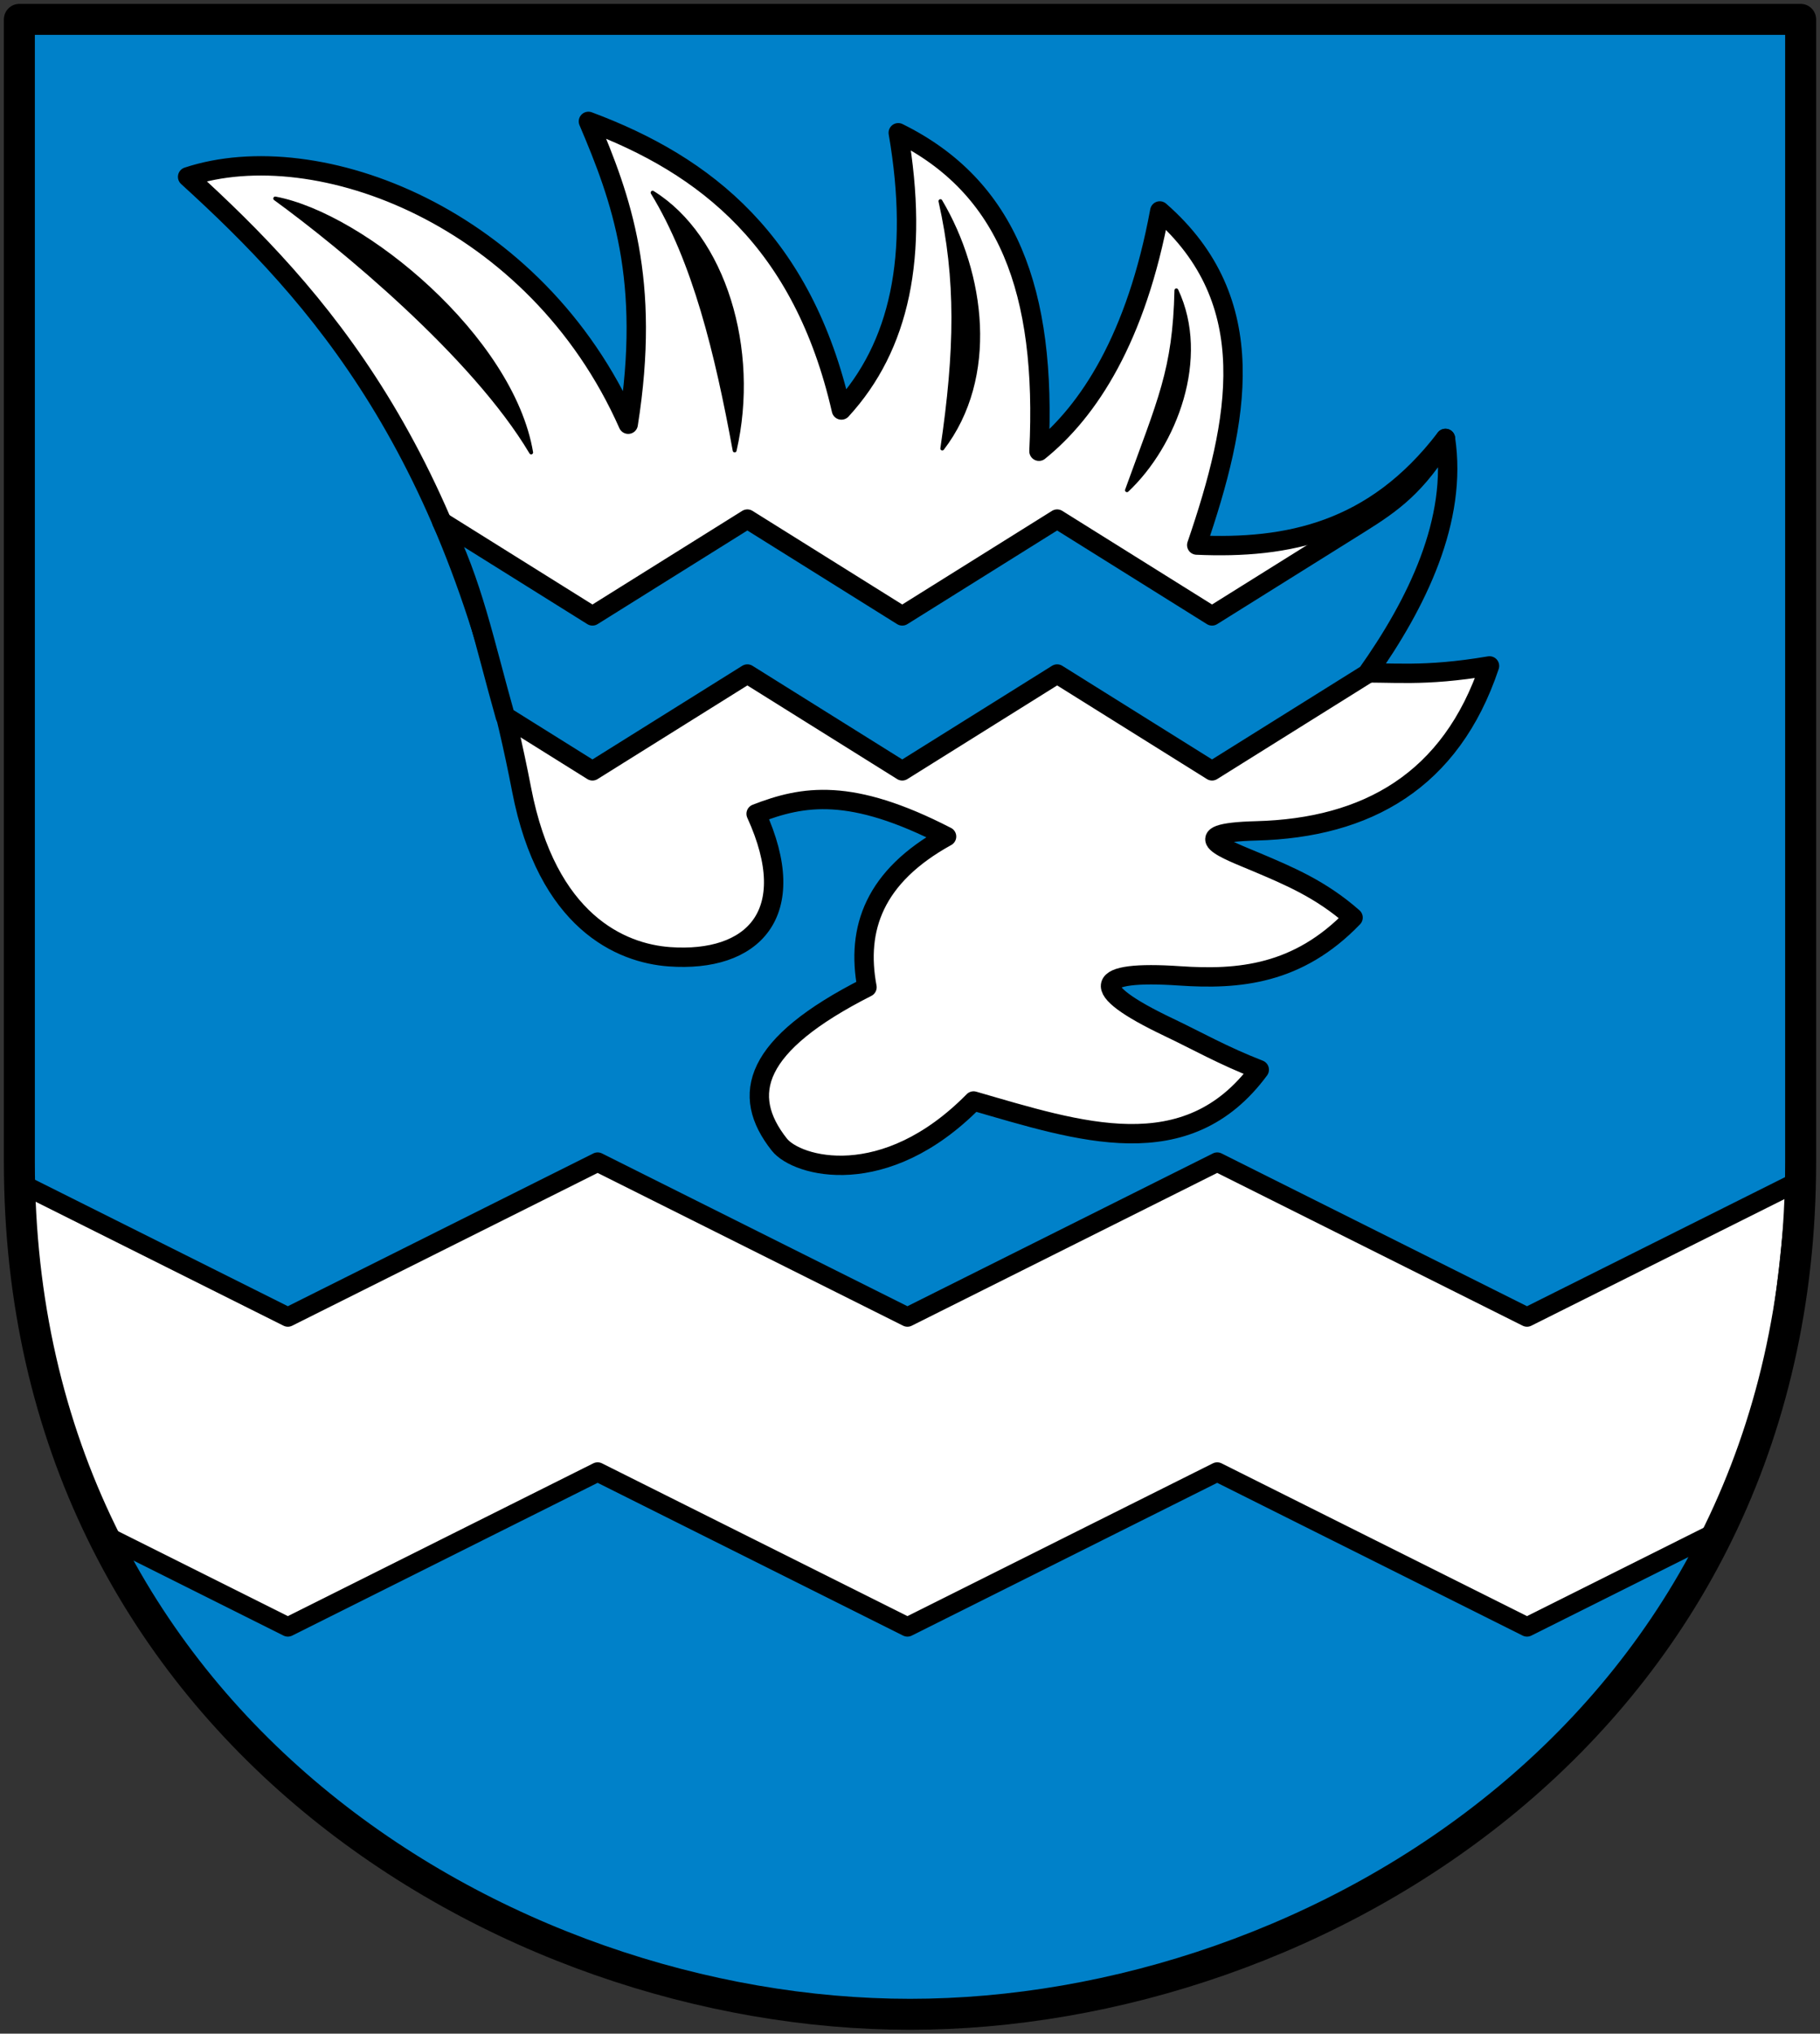
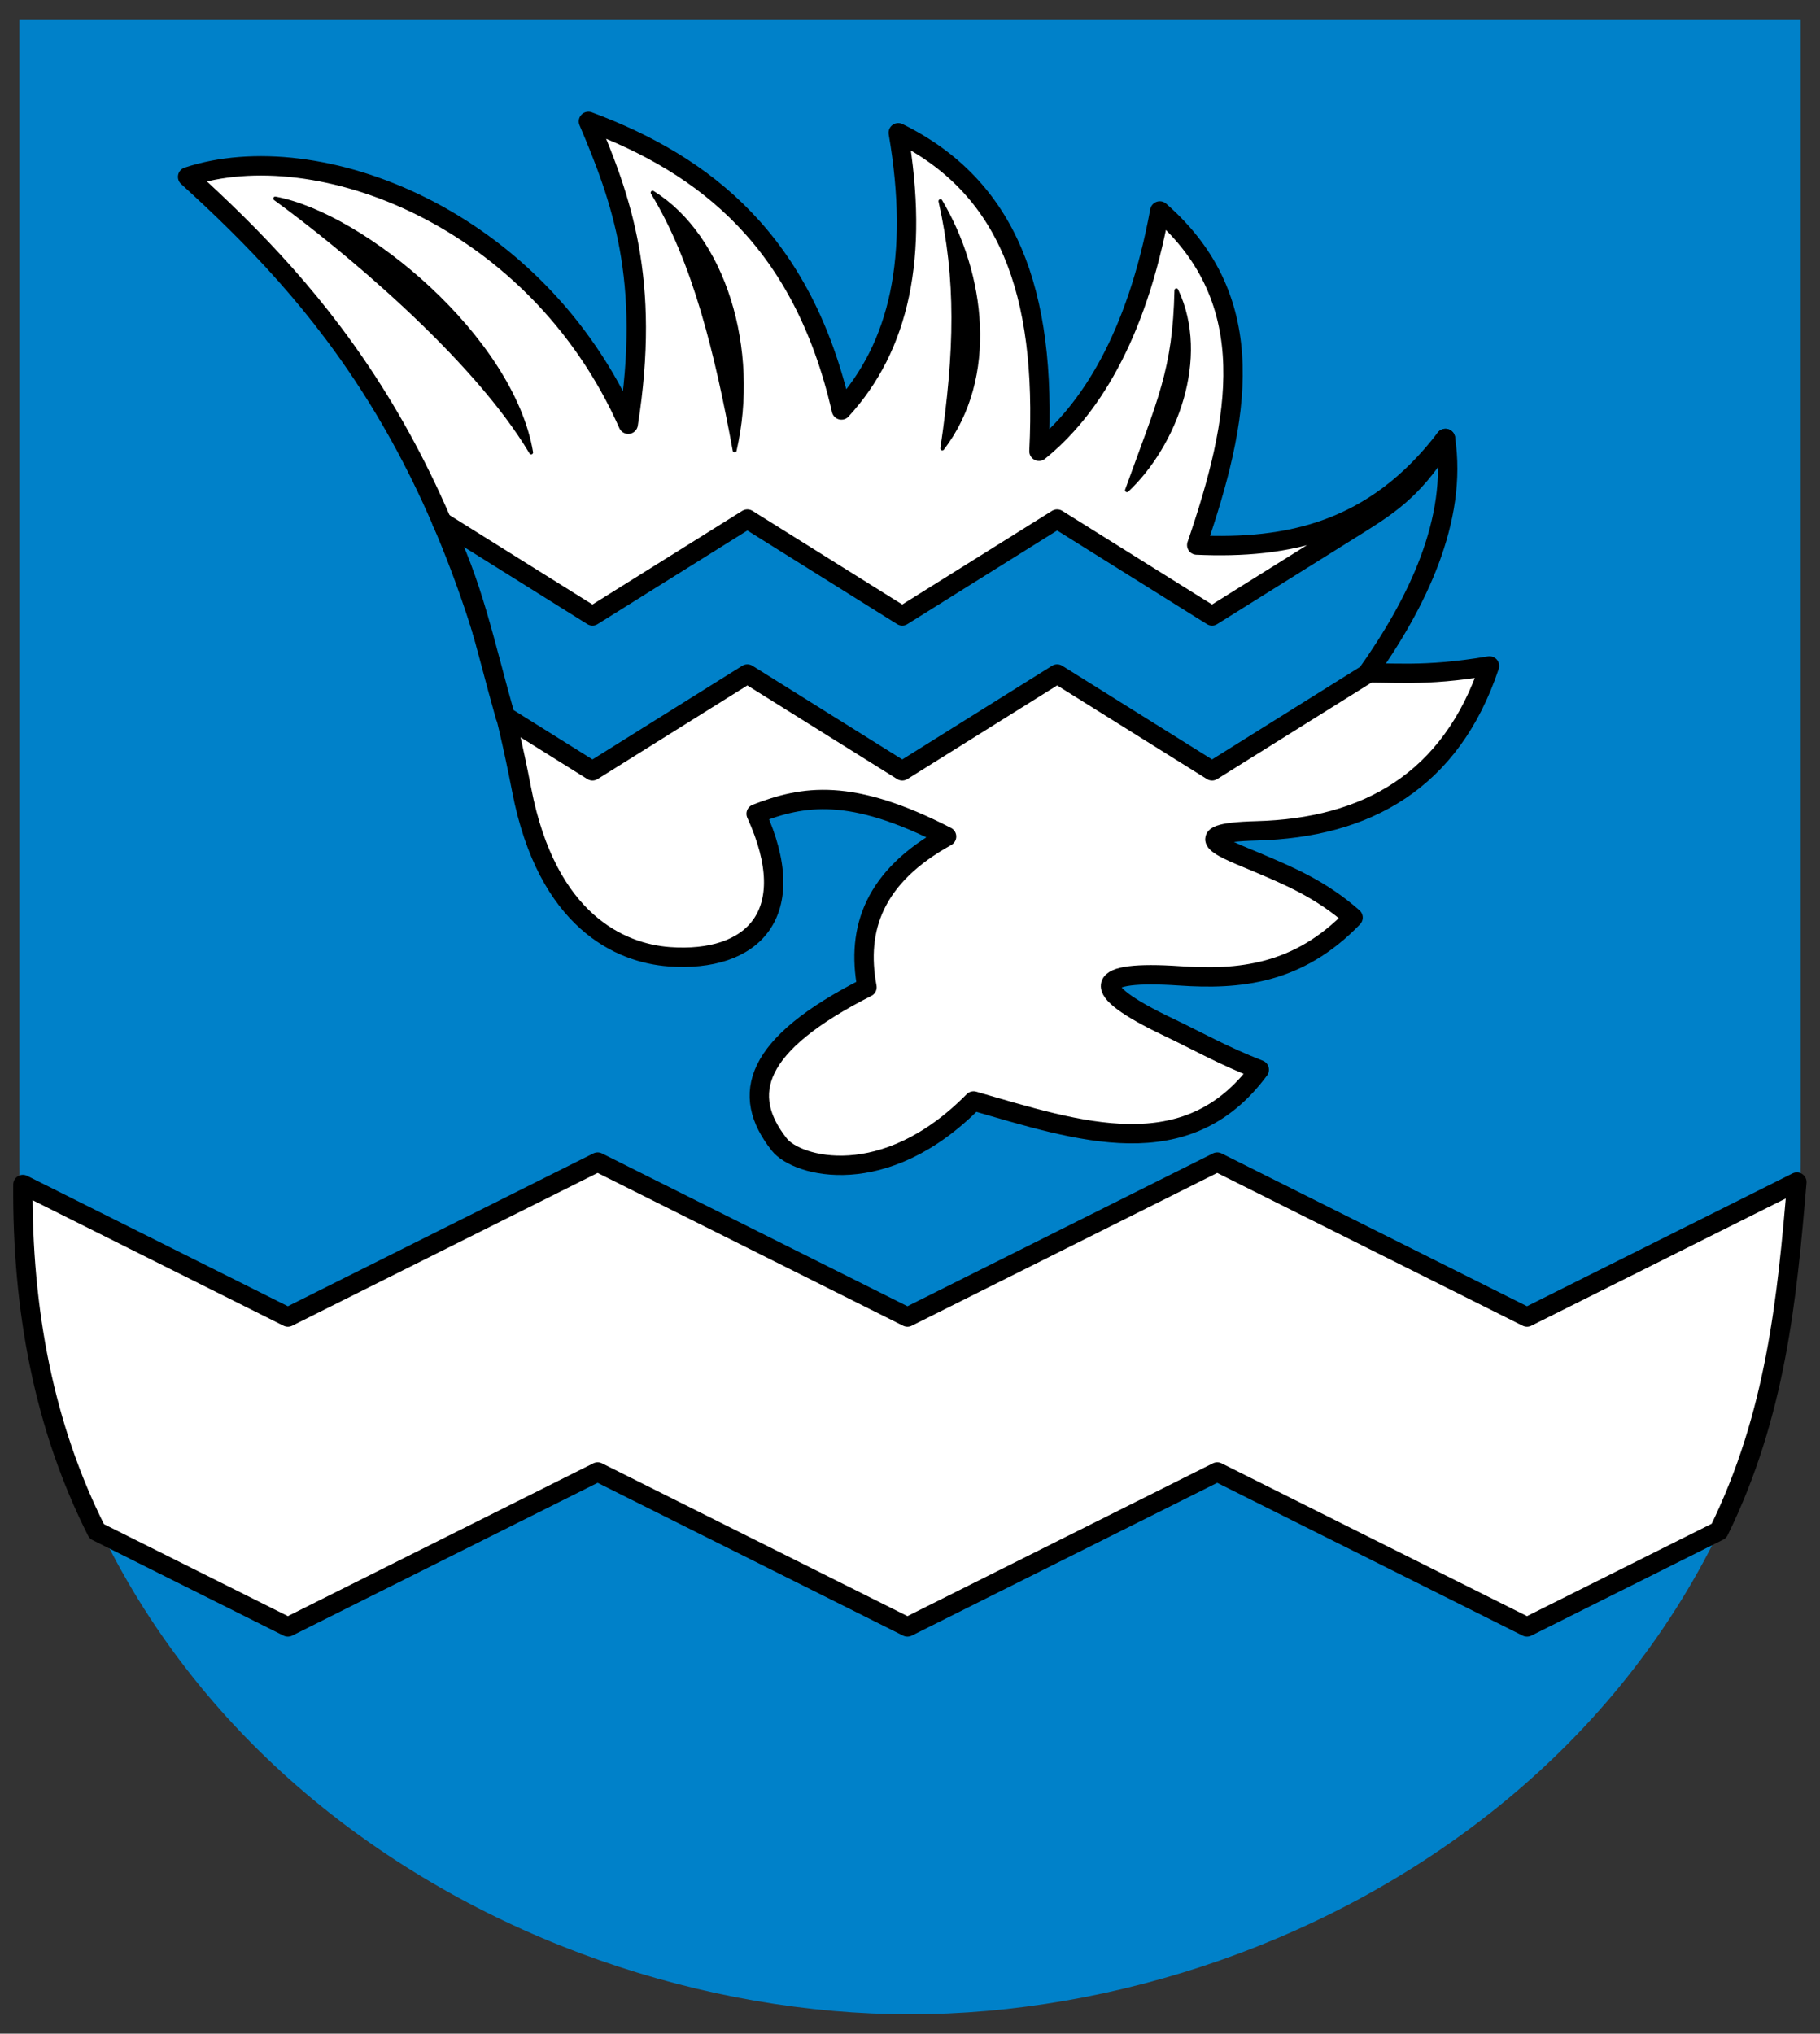
<svg xmlns="http://www.w3.org/2000/svg" height="525" width="470">
  <rect width="100%" height="100%" fill="#333333" stroke="none" />
  <path d="M5 5h460v295c0 145-125 220-230 220S5 445 5 300z" fill="#0081c9" fill-rule="evenodd" />
  <path d="M48.449 45.65c33.623 30.584 69.307 70.267 86.253 158.193 6.577 34.123 25.648 42.244 38.15 43.147 21.402 1.546 34.283-10.904 22.411-36.907 12.137-4.71 24.44-6.873 49.183 5.872-18.647 10.288-23.396 23.735-20.554 38.906-29.282 14.834-32.822 27.754-22.634 40.627 4.516 5.706 27.143 12.101 50.162-11.264 27.31 7.878 55.022 17.324 73.774-8.075-9.445-3.67-15.78-7.34-23.49-11.01-21.238-10.112-19.407-14.733 2.936-13.214 15.22 1.035 30.561-.266 44.779-15.049-8.32-7.34-16.64-10.786-24.959-14.314-7.184-3.047-20.054-7.555 0-8.075 28.511-.738 50.268-12.91 60.194-42.576-17.393 2.927-24.727 1.544-35.97 1.835 21.275-20.781 24.61-40.747 24.592-60.56-18.519 24.213-40.857 28.562-64.231 27.527 10.952-32.013 17.165-62.932-9.543-86.254-6.039 32.786-18.335 51.67-31.198 62.03 2.033-41.362-8.09-68.287-36.337-82.217 5.487 31.964.337 55.226-14.681 71.572-9.934-43.448-34.956-63.186-65.333-74.508 8.499 19.972 16.183 40.921 10.277 78.179C138.447 55.845 81.896 34.597 48.45 45.65z" fill="#fff" fill-rule="evenodd" stroke="#000" stroke-width="5" stroke-linecap="round" stroke-linejoin="round" />
  <path d="M168.528 49.735c10.787 17.632 16.572 41.38 21.188 66.555 6.006-26.107-2.805-55.153-21.188-66.555" fill-rule="evenodd" stroke="#000" stroke-linecap="round" stroke-linejoin="round" />
  <path d="M373.276 113.185c3.19 21.048-7.33 42.558-20.276 60.815l-40 25-40-25-40 25-40-25-40 25-22.524-14.078c-5.338-18.823-8.424-34.595-16.413-50.258L153 159l40-25 40 25 40-25 40 25 38.092-23.808c8.443-5.276 14.79-9.752 22.184-22.007" fill="#0081c9" fill-rule="evenodd" stroke="#000" stroke-width="5" stroke-linecap="round" stroke-linejoin="round" />
  <path d="M243.338 115.79c14.082-18.377 10.667-45.08-.48-63.864 4.546 20.165 4.204 38.542.48 63.865zM137.167 116.802c-4.974-29.53-43.186-61.29-66.092-65.557 16.72 12.154 51.145 40.438 66.092 65.557zM303.793 74.958c-.475 20.665-4.316 28.191-12.766 51.598 12.435-11.692 21.012-34.135 12.766-51.598" fill-rule="evenodd" stroke="#000" stroke-linecap="round" stroke-linejoin="round" />
  <path d="M443.91 395.214L394.336 420l-80-40-80 40-80-40-80 40-49.351-24.676c-13.61-26.945-19.301-57.059-19.077-89.538L74.337 340l80-40 80 40 80-40 80 40 69.687-34.843c-2.532 30.019-5.392 60.038-20.115 90.057" fill="#fff" fill-rule="evenodd" stroke="#000" stroke-width="5" stroke-linecap="round" stroke-linejoin="round" />
-   <path d="M5 5h460v295c0 145-125 220-230 220S5 445 5 300z" fill="none" stroke="#000" stroke-width="8" stroke-linecap="round" stroke-linejoin="round" />
</svg>